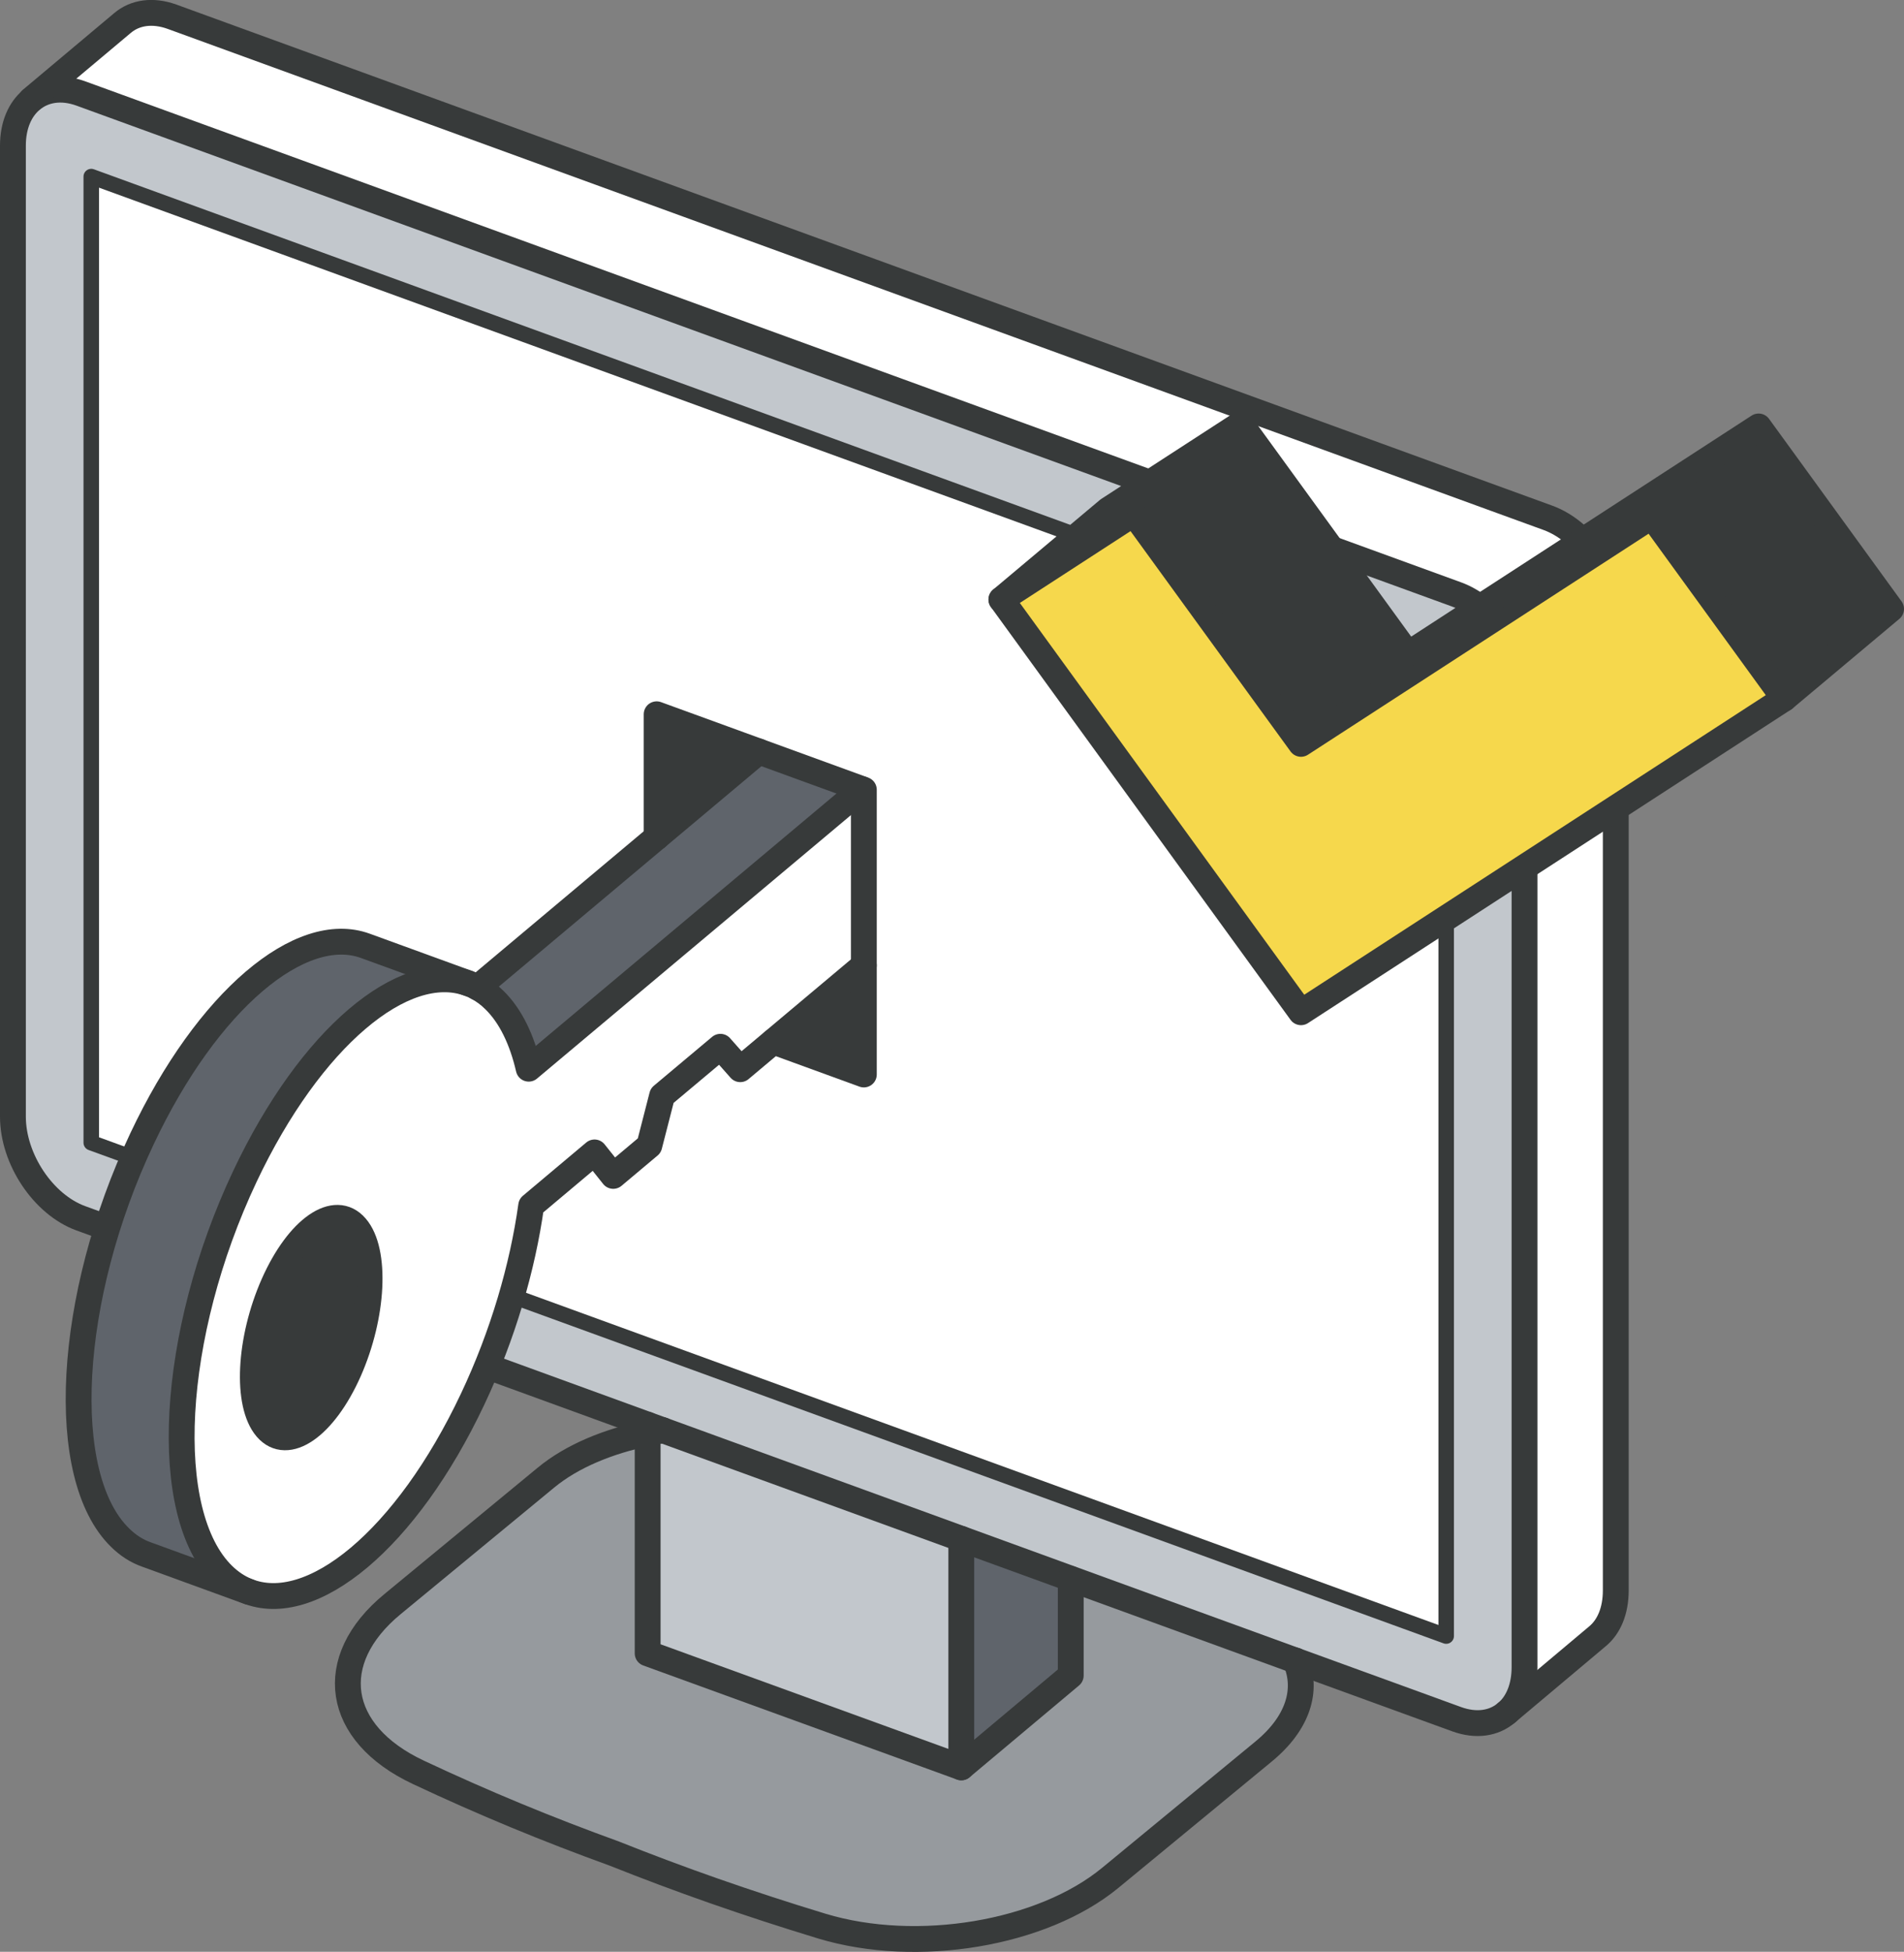
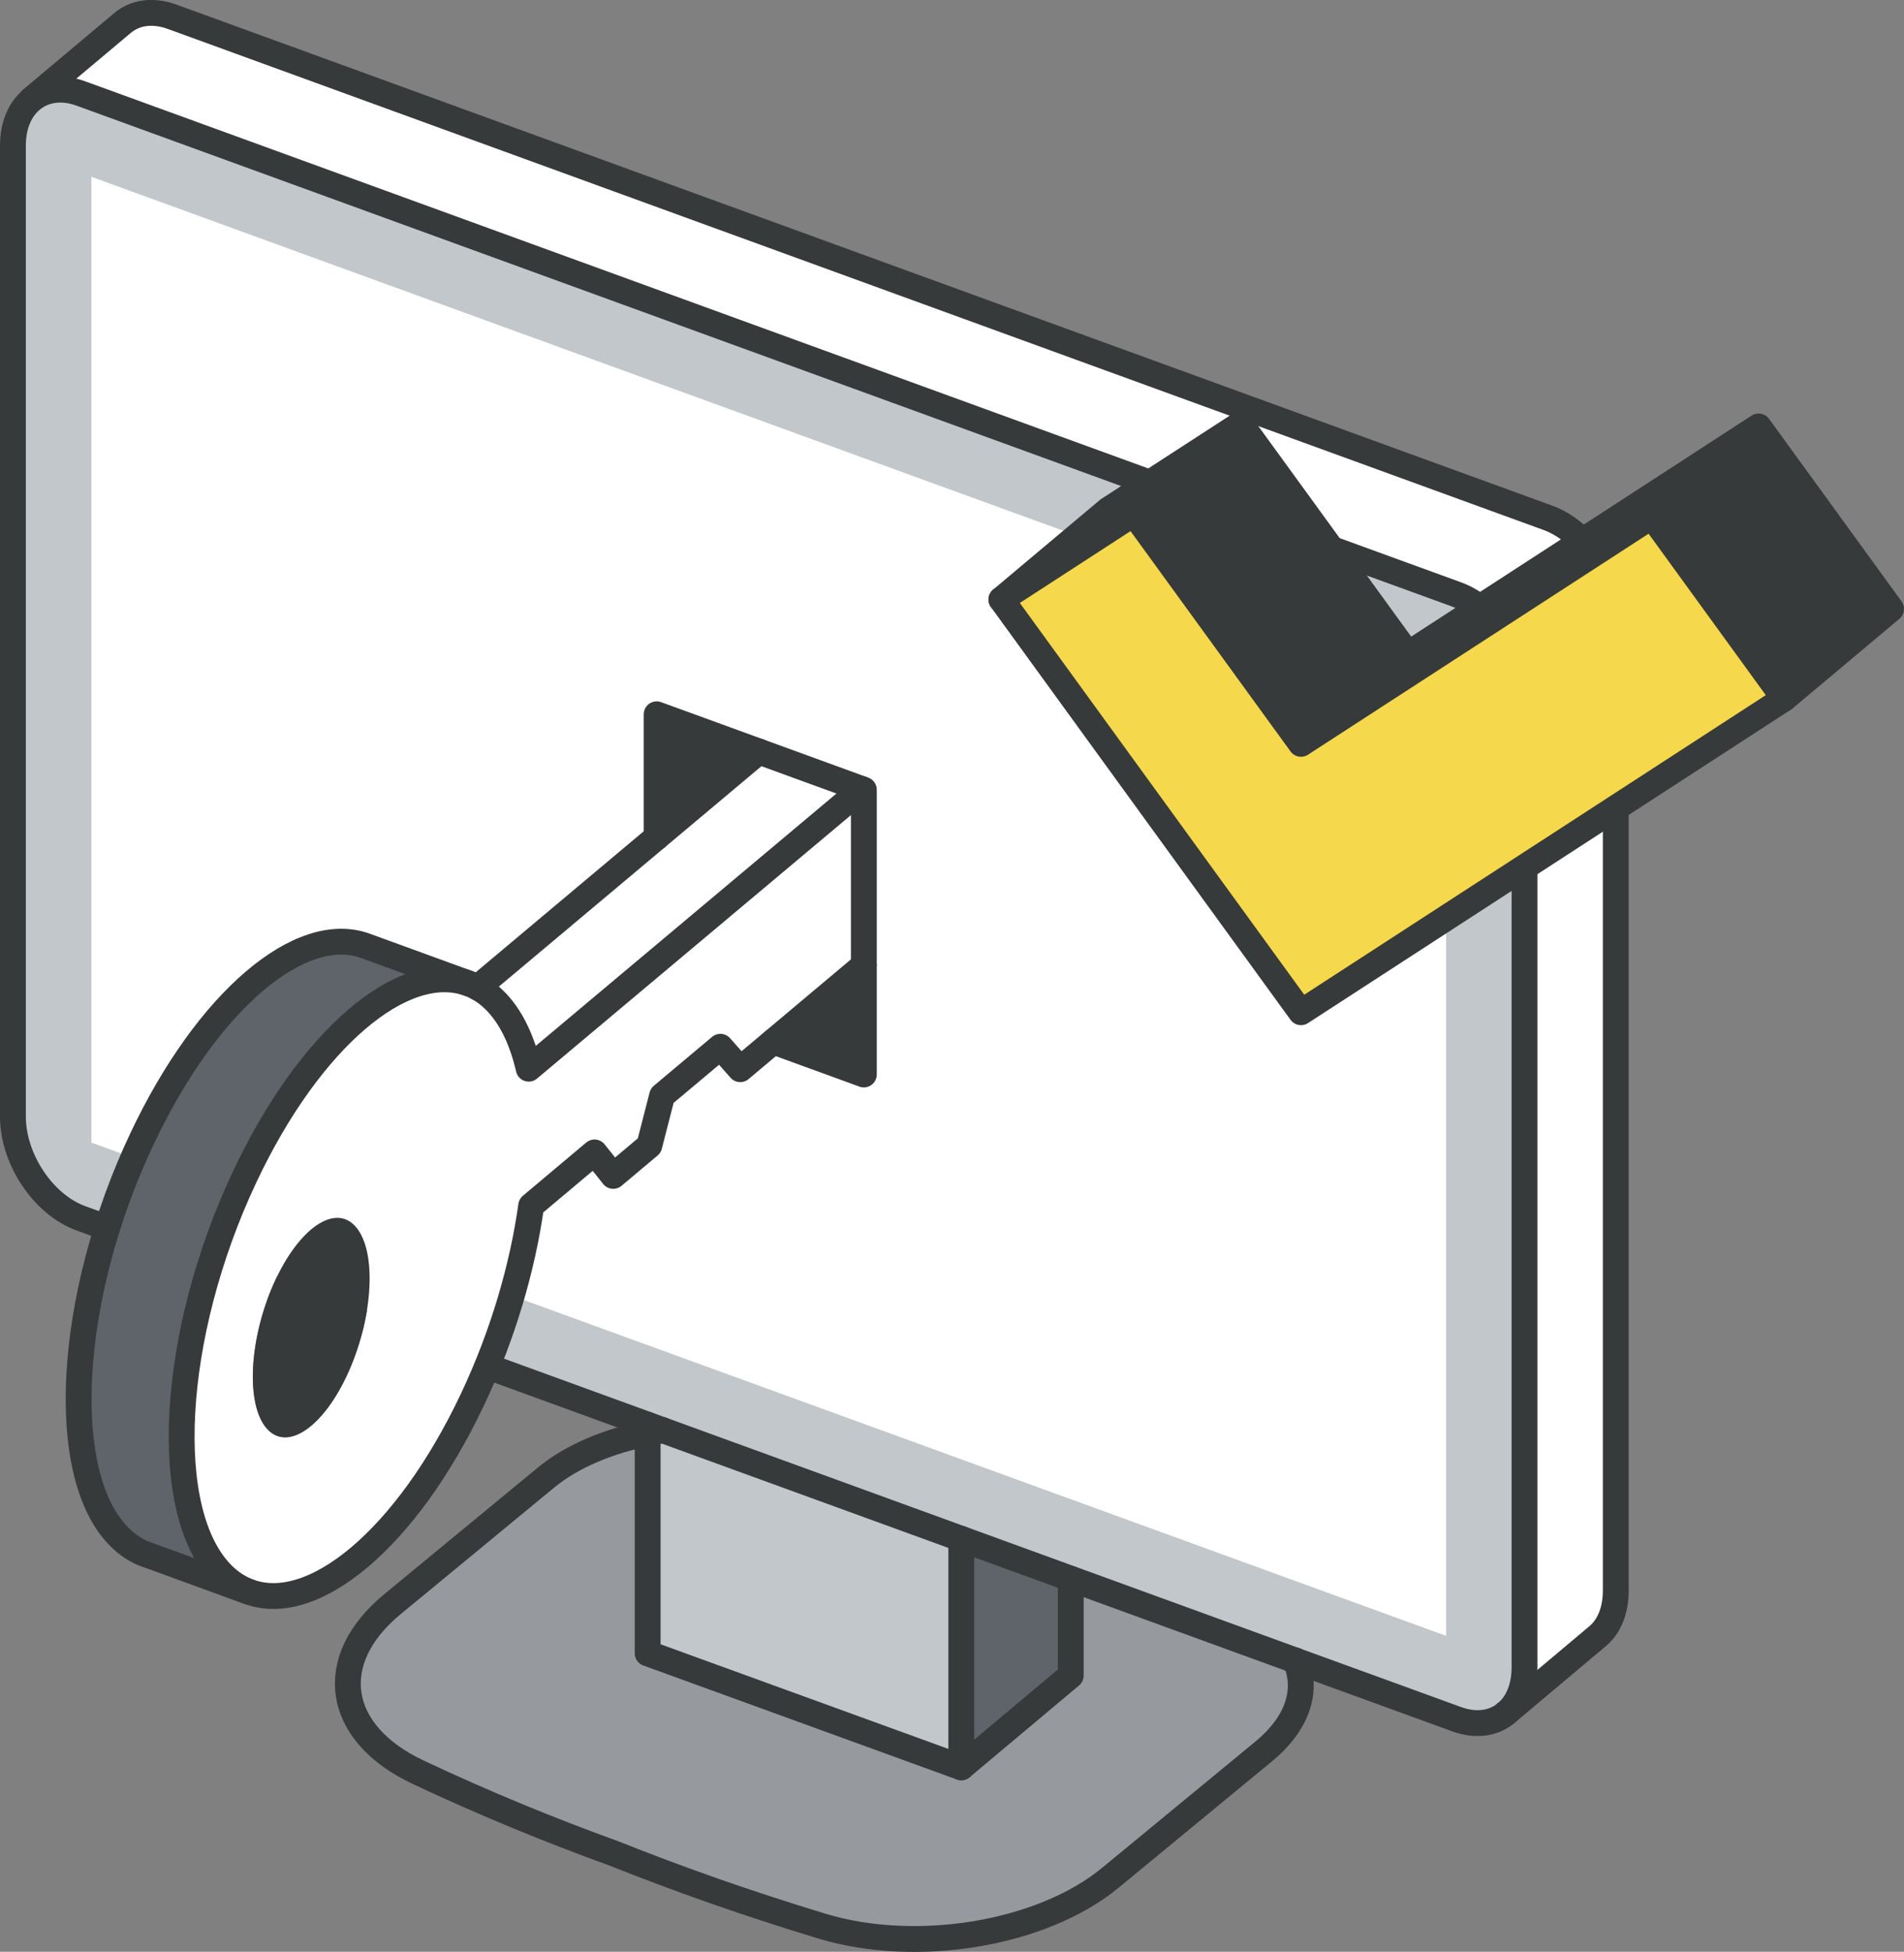
<svg xmlns="http://www.w3.org/2000/svg" xmlns:dc="http://purl.org/dc/elements/1.1/" xmlns:ns1="adobe:ns:meta/" xmlns:ns3="http://ns.adobe.com/photoshop/1.0/" xmlns:ns4="http://ns.adobe.com/xap/1.0/rights/" xmlns:ns6="http://iptc.org/std/Iptc4xmpCore/1.0/xmlns/" xmlns:ns7="http://ns.adobe.com/xap/1.0/" xmlns:ns8="http://ns.adobe.com/xap/1.0/mm/" xmlns:ns9="http://ns.adobe.com/xap/1.0/sType/ResourceEvent#" xmlns:rdf="http://www.w3.org/1999/02/22-rdf-syntax-ns#" id="Layer_2" data-name="Layer 2" viewBox="0 0 184.24 188.79">
  <rect x="0" y="0" width="184.24" height="188.79" fill="#808080" stroke="none" />
  <metadata>
    <ns1:xmpmeta ns1:xmptk="Adobe XMP Core 9.1-c002 165.59ab891, 2024/09/18-09:57:10        ">
      <rdf:RDF>
        <rdf:Description rdf:about="">
          <ns3:AuthorsPosition>Dijital Performans, Pazarlama</ns3:AuthorsPosition>
          <ns3:Headline>Creatys Yilmaz Sarac</ns3:Headline>
          <ns4:Marked>True</ns4:Marked>
          <ns4:UsageTerms>
            <rdf:Alt>
              <rdf:li xml:lang="x-default">https://tys.net.tr/kvkk/</rdf:li>
            </rdf:Alt>
          </ns4:UsageTerms>
          <dc:creator>
            <rdf:Seq>
              <rdf:li>tysarac</rdf:li>
            </rdf:Seq>
          </dc:creator>
          <dc:subject>
            <rdf:Bag>
              <rdf:li>seo</rdf:li>
              <rdf:li>web tasarım</rdf:li>
              <rdf:li>içerik tasarım</rdf:li>
              <rdf:li>dijital pzaralama</rdf:li>
              <rdf:li>fotoğraf</rdf:li>
              <rdf:li>video</rdf:li>
            </rdf:Bag>
          </dc:subject>
          <ns6:CreatorContactInfo>
            <rdf:Description>
              <ns6:CiAdrExtadr>Creatys Istanbul</ns6:CiAdrExtadr>
              <ns6:CiAdrPcode>34668</ns6:CiAdrPcode>
              <ns6:CiTelWork>+90-532-246-9645</ns6:CiTelWork>
              <ns6:CiEmailWork>yilmaz.sarac@tys.net.tr</ns6:CiEmailWork>
              <ns6:CiUrlWork>https://tys.net.tr</ns6:CiUrlWork>
            </rdf:Description>
          </ns6:CreatorContactInfo>
          <ns6:AltTextAccessibility>
            <rdf:Alt>
              <rdf:li xml:lang="x-default">creatys</rdf:li>
            </rdf:Alt>
          </ns6:AltTextAccessibility>
          <ns6:ExtDescrAccessibility>
            <rdf:Alt>
              <rdf:li xml:lang="x-default">Creatys SEO, Web Tasarım, Fotoğraf, Video prodüksiyon, İçerik tasarm</rdf:li>
            </rdf:Alt>
          </ns6:ExtDescrAccessibility>
          <ns7:MetadataDate>2025-08-16T13:05:17+03:00</ns7:MetadataDate>
          <ns8:InstanceID>xmp.iid:02021edd-dace-4dc3-a9c8-5814d57d3a05</ns8:InstanceID>
          <ns8:DocumentID>xmp.did:02021edd-dace-4dc3-a9c8-5814d57d3a05</ns8:DocumentID>
          <ns8:OriginalDocumentID>xmp.did:02021edd-dace-4dc3-a9c8-5814d57d3a05</ns8:OriginalDocumentID>
          <ns8:History>
            <rdf:Seq>
              <rdf:li>
                <rdf:Description>
                  <ns9:action>saved</ns9:action>
                  <ns9:instanceID>xmp.iid:02021edd-dace-4dc3-a9c8-5814d57d3a05</ns9:instanceID>
                  <ns9:when>2025-08-16T13:05:17+03:00</ns9:when>
                  <ns9:softwareAgent>Adobe Bridge 2025</ns9:softwareAgent>
                  <ns9:changed>/metadata</ns9:changed>
                </rdf:Description>
              </rdf:li>
            </rdf:Seq>
          </ns8:History>
        </rdf:Description>
      </rdf:RDF>
    </ns1:xmpmeta>
  </metadata>
  <defs>
    <style>
      .cls-1 {
        fill: #f6d84c;
      }

      .cls-2 {
        fill: #c2c7cc;
      }

      .cls-3 {
        fill: #969a9e;
      }

      .cls-4 {
        fill: #fff;
      }

      .cls-5 {
        fill: #373a3a;
      }

      .cls-6 {
        stroke-width: 2.5px;
      }

      .cls-6, .cls-7 {
        fill: none;
        stroke: #373a3a;
        stroke-linecap: round;
        stroke-linejoin: round;
      }

      .cls-7 {
        stroke-width: 1.5px;
      }

      .cls-8 {
        fill: #5f646b;
      }
    </style>
  </defs>
  <g id="icons">
    <g>
      <g>
        <g>
          <path class="cls-4" d="M156.35,59.92v93.93c0,1.98-.68,3.53-1.78,4.44l-8.65,7.26c1-.94,1.6-2.42,1.6-4.29v-93.93c0-4.12-2.94-8.51-6.57-9.83L7.82,9.03c-1.88-.68-3.58-.4-4.77.61h-.01S11.86,2.23,11.86,2.23c1.19-1.01,2.9-1.28,4.79-.6l133.14,48.46c3.62,1.32,6.56,5.72,6.56,9.83Z" />
          <path class="cls-2" d="M147.52,67.32v93.93c0,1.87-.6,3.35-1.6,4.29l-.18.16c-1.19,1-2.89,1.28-4.79.59l-15.59-5.67h0s-61.22-22.29-61.22-22.29h-.01L7.82,117.84c-3.63-1.32-6.57-5.72-6.57-9.83V14.09c0-1.98.68-3.53,1.8-4.44,1.19-1.01,2.89-1.29,4.77-.61l133.13,48.46c3.63,1.32,6.57,5.71,6.57,9.83ZM139.94,158.25v-93.44L8.83,17.08v93.45l131.11,47.72Z" />
          <polygon class="cls-4" points="139.94 64.81 139.94 158.25 8.83 110.53 8.83 17.08 139.94 64.81" />
          <path class="cls-3" d="M125.36,160.63c1.22,2.82.26,6.03-3.08,8.77l-14.85,12.23c-6.58,5.42-18.68,7.45-27.89,4.67-7.33-2.23-13.8-4.51-20.07-7.01-6.46-2.34-12.63-4.88-19.01-7.88-8.01-3.77-9.08-10.82-2.49-16.25l14.84-12.23c2.55-2.11,6.05-3.58,9.86-4.32v21.31l30.35,11.03,10.59-8.88v-9.36l21.75,7.9h0Z" />
          <polygon class="cls-8" points="103.61 152.72 103.61 162.07 93.02 170.95 93.02 148.85 103.61 152.72" />
          <path class="cls-2" d="M93.02,148.85v22.1l-30.35-11.03v-21.31c.48-.11.97-.2,1.46-.27h.01l28.87,10.52Z" />
          <path class="cls-4" d="M62.67,137.81l1.46.53c-.49.06-.98.16-1.46.27v-.8Z" />
        </g>
        <g>
          <path class="cls-6" d="M64.13,138.34L7.82,117.84c-3.63-1.32-6.57-5.72-6.57-9.83V14.09c0-1.98.69-3.52,1.8-4.44,1.2-1,2.89-1.29,4.77-.61l133.13,48.46c3.63,1.32,6.57,5.71,6.57,9.83v93.93c0,1.87-.6,3.35-1.6,4.29" />
          <line class="cls-6" x1="125.36" y1="160.62" x2="64.14" y2="138.34" />
          <path class="cls-6" d="M145.74,165.7c-1.19,1-2.89,1.28-4.79.59l-15.59-5.67" />
-           <polygon class="cls-7" points="8.83 110.53 8.83 17.08 139.94 64.81 139.94 158.25 8.83 110.53" />
          <polyline class="cls-6" points="93.02 148.85 93.02 170.95 62.67 159.92 62.67 137.81" />
          <path class="cls-6" d="M145.74,165.7l8.83-7.42c1.11-.91,1.78-2.46,1.78-4.44V59.92c0-4.11-2.94-8.51-6.56-9.83L16.65,1.62c-1.88-.68-3.59-.41-4.79.6L3.03,9.63" />
          <path class="cls-6" d="M125.36,160.62h0c1.22,2.83.26,6.04-3.08,8.79l-14.85,12.23c-6.58,5.42-18.68,7.45-27.89,4.67-7.33-2.23-13.8-4.51-20.07-7.01-6.46-2.34-12.63-4.88-19.01-7.88-8.01-3.77-9.08-10.82-2.49-16.25l14.84-12.23c2.55-2.11,6.06-3.53,9.86-4.32.49-.1.97-.2,1.46-.27h.01" />
          <polyline class="cls-6" points="93.02 170.95 103.61 162.07 103.61 152.72" />
        </g>
      </g>
      <g>
        <g>
          <polygon class="cls-5" points="83.59 93.38 83.59 103.93 74.83 100.74 83.59 93.38" />
          <path class="cls-4" d="M83.59,76.39v17l-11.96,10.04-1.92-2.17-5.64,4.73-1.24,4.83-3.49,2.93-1.81-2.27-6.13,5.15c-.83,5.96-2.73,12.49-5.66,18.7-6.41,13.58-15.61,21.13-21.87,18.56-.81-.33-1.58-.84-2.28-1.52-6.09-5.94-5.14-23.22,2.11-38.58,6.34-13.42,15.38-20.91,21.63-18.66.31.11.6.24.89.4.57.31,1.12.71,1.63,1.22,1.56,1.53,2.66,3.82,3.31,6.63l32.23-27.04.2.07ZM33.75,132.64c2.39-5.37,2.7-11.63.69-13.96-2-2.34-5.56.13-7.96,5.51-2.39,5.37-2.7,11.62-.69,13.96,2.01,2.33,5.57-.13,7.96-5.51Z" />
-           <path class="cls-8" d="M83.4,76.32l-32.23,27.04c-.65-2.81-1.75-5.09-3.31-6.63-.51-.5-1.06-.9-1.63-1.22l27.21-22.83,9.97,3.63Z" />
          <polygon class="cls-5" points="73.43 72.69 63.54 80.99 63.54 69.09 73.43 72.69" />
          <path class="cls-8" d="M35.37,91.49l9.97,3.63c-6.24-2.28-15.3,5.24-21.63,18.66-7.25,15.36-8.2,32.64-2.11,38.58.7.68,1.47,1.19,2.28,1.52l-9.72-3.53c-.9-.32-1.75-.86-2.52-1.62-6.09-5.94-5.14-23.22,2.12-38.58,6.33-13.41,15.38-20.94,21.62-18.66Z" />
          <path class="cls-5" d="M34.44,118.68c2.01,2.33,1.69,8.59-.69,13.96-2.39,5.37-5.95,7.84-7.96,5.51-2.01-2.34-1.69-8.59.69-13.96,2.39-5.38,5.96-7.85,7.96-5.51Z" />
        </g>
        <g>
          <path class="cls-6" d="M83.59,93.38l-11.96,10.04-1.92-2.17-5.64,4.73-1.24,4.83-3.49,2.93-1.81-2.27-6.13,5.15c-.83,5.96-2.73,12.49-5.66,18.7-6.41,13.58-15.61,21.13-21.87,18.56-.81-.33-1.58-.84-2.28-1.52-6.09-5.94-5.14-23.22,2.11-38.58,6.34-13.42,15.38-20.91,21.63-18.66.31.11.6.24.89.4.57.31,1.12.71,1.63,1.22,1.56,1.53,2.66,3.82,3.31,6.63l32.23-27.04" />
-           <path class="cls-6" d="M34.44,118.68c2.01,2.33,1.69,8.59-.69,13.96-2.39,5.37-5.95,7.84-7.96,5.51-2.01-2.34-1.69-8.59.69-13.96,2.39-5.38,5.96-7.85,7.96-5.51Z" />
          <path class="cls-6" d="M24.11,153.98l-9.97-3.63c-.9-.32-1.75-.86-2.52-1.62-6.09-5.94-5.14-23.22,2.12-38.58,6.33-13.41,15.38-20.94,21.62-18.66l9.97,3.63" />
          <line class="cls-6" x1="46.22" y1="95.52" x2="73.43" y2="72.69" />
          <polyline class="cls-6" points="63.54 80.99 63.54 69.09 83.59 76.39 83.59 103.93 74.83 100.74" />
        </g>
      </g>
      <g>
        <g>
          <polygon class="cls-5" points="170.17 41.25 182.99 58.9 172.65 67.57 158.94 48.54 170.17 41.25" />
          <polygon class="cls-1" points="159.84 49.93 172.65 67.57 125.89 97.91 96.9 57.99 109.71 49.68 125.89 71.95 159.84 49.93" />
          <polygon class="cls-5" points="158.94 48.54 159.84 49.93 125.89 71.95 109.71 49.68 96.9 57.99 107.24 49.31 120.06 41 136.24 63.27 158.94 48.54" />
        </g>
        <g>
          <polygon class="cls-6" points="172.65 67.57 125.89 97.91 96.9 57.99 109.71 49.68 125.89 71.95 159.84 49.93 172.65 67.57" />
          <polyline class="cls-6" points="172.65 67.57 182.99 58.9 170.17 41.25 136.24 63.27 120.06 41 107.24 49.31 96.9 57.99" />
        </g>
      </g>
    </g>
  </g>
</svg>